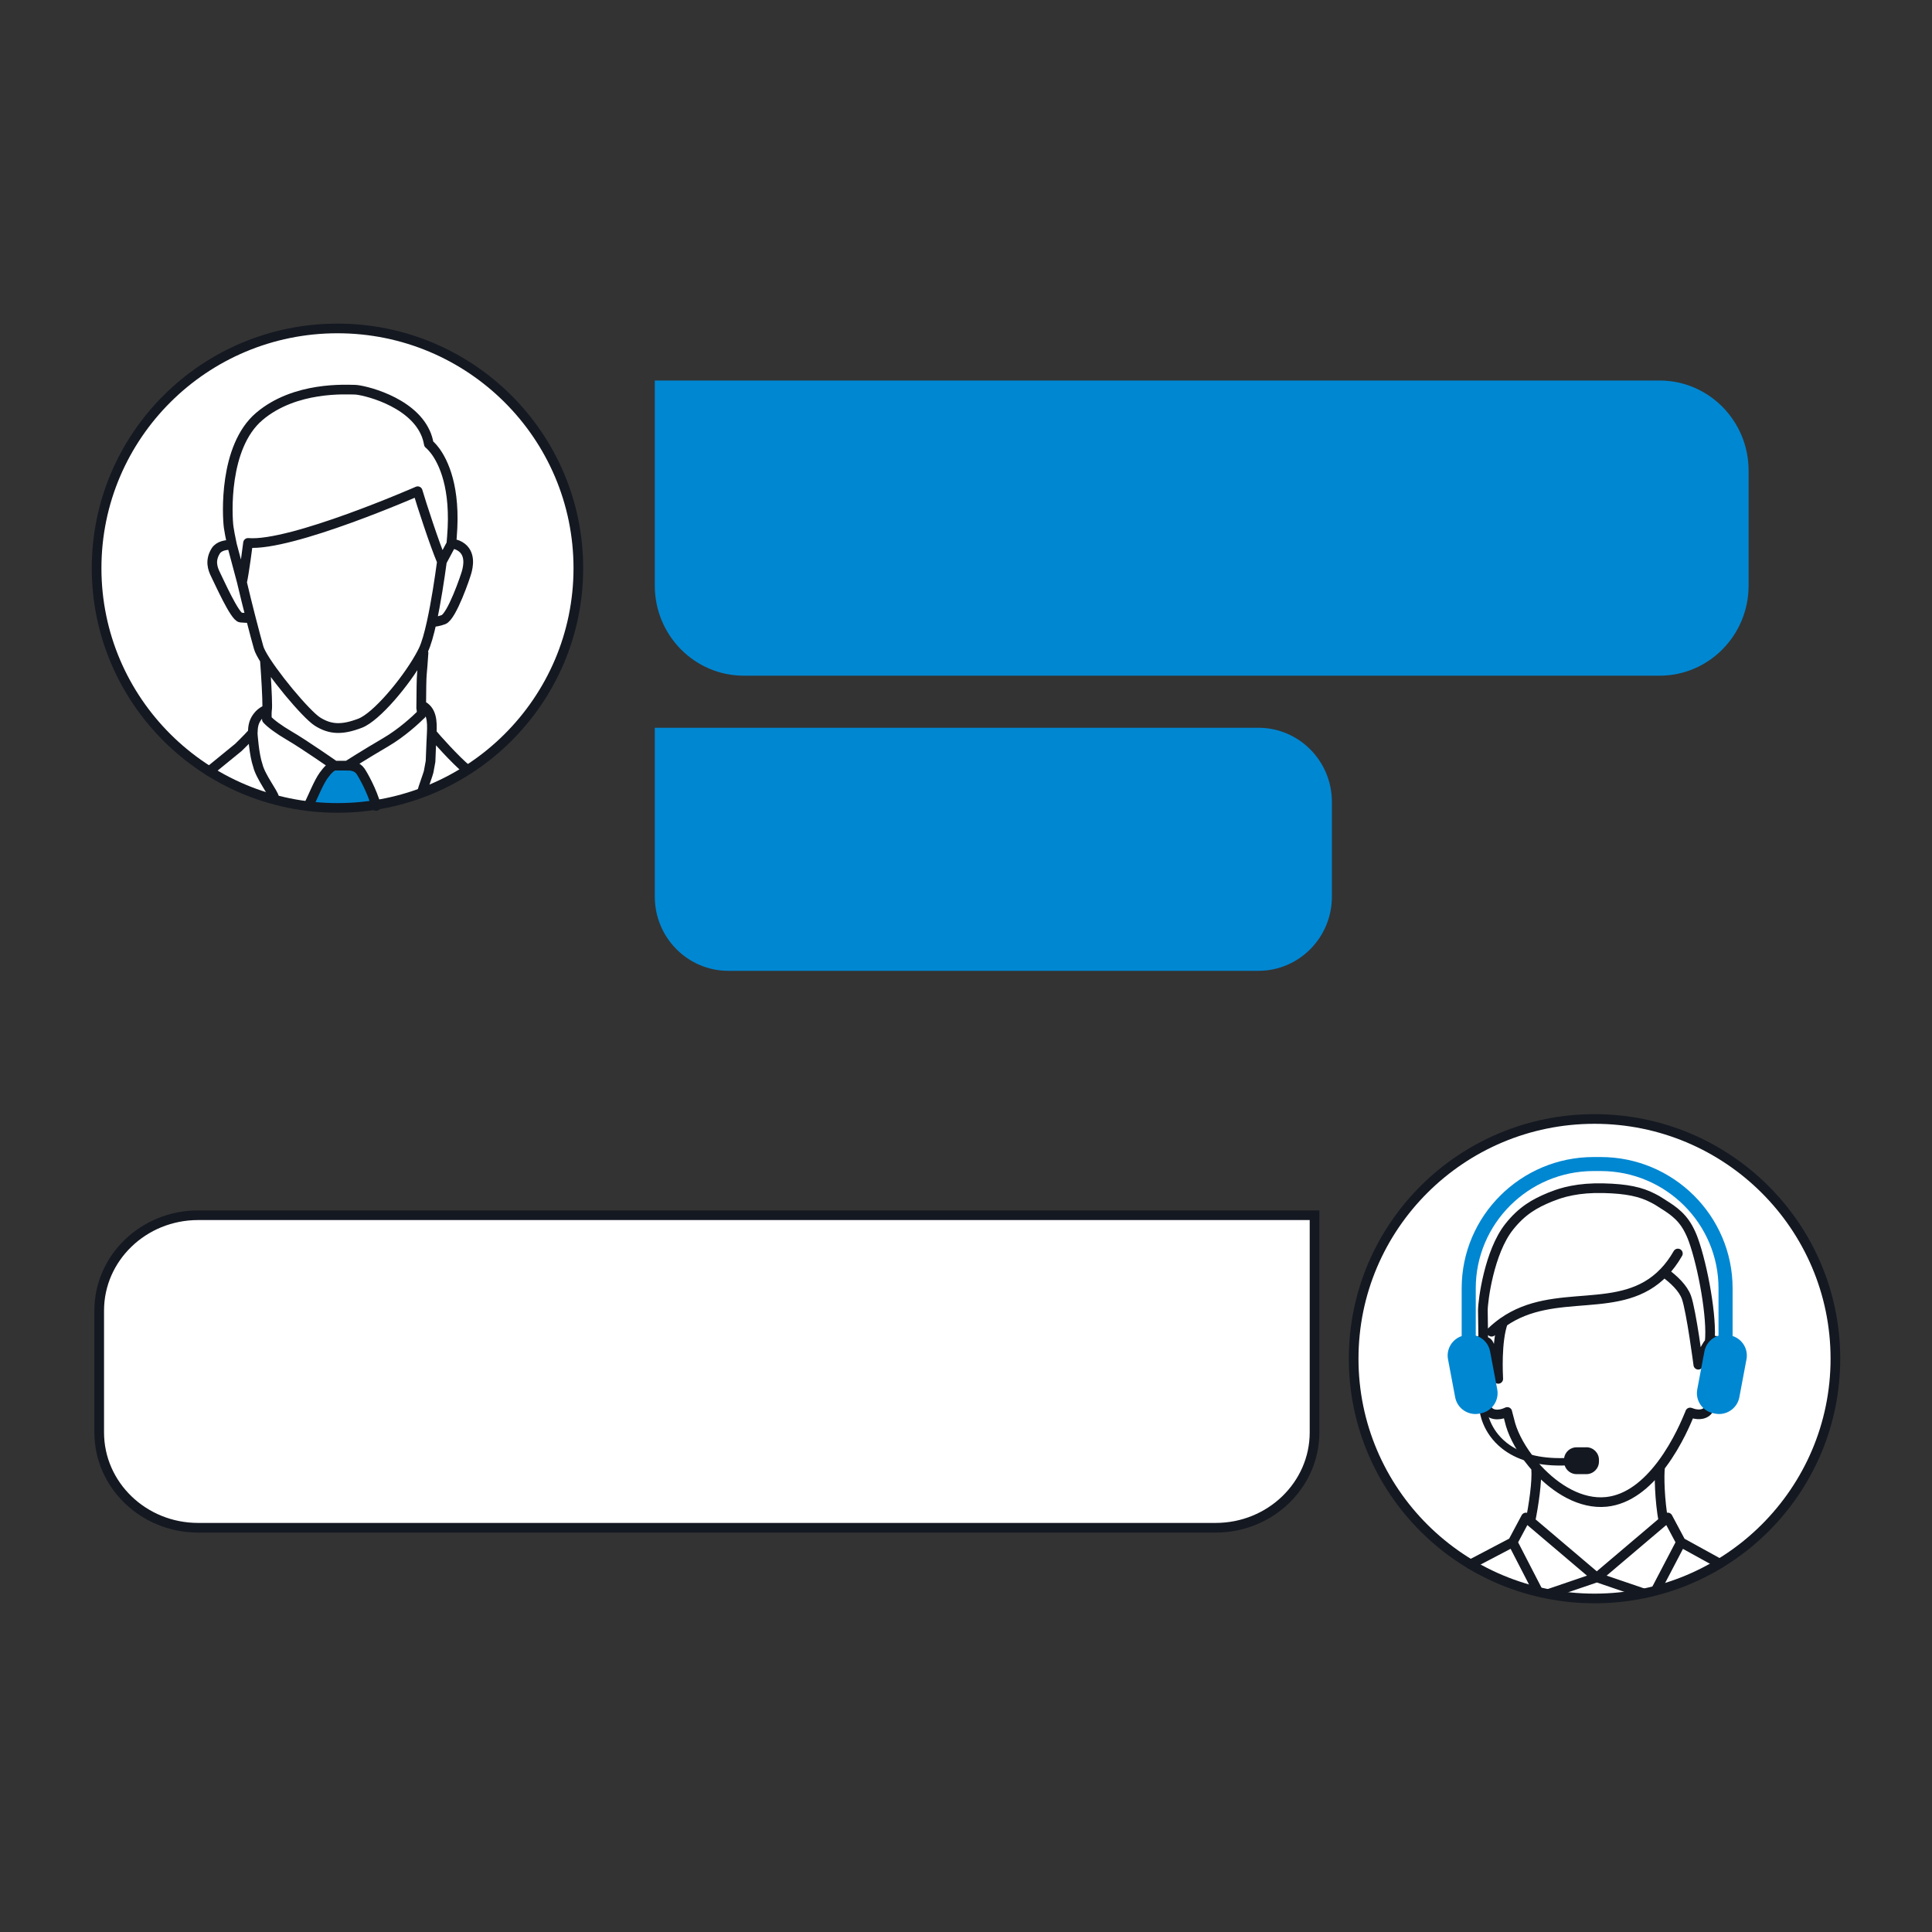
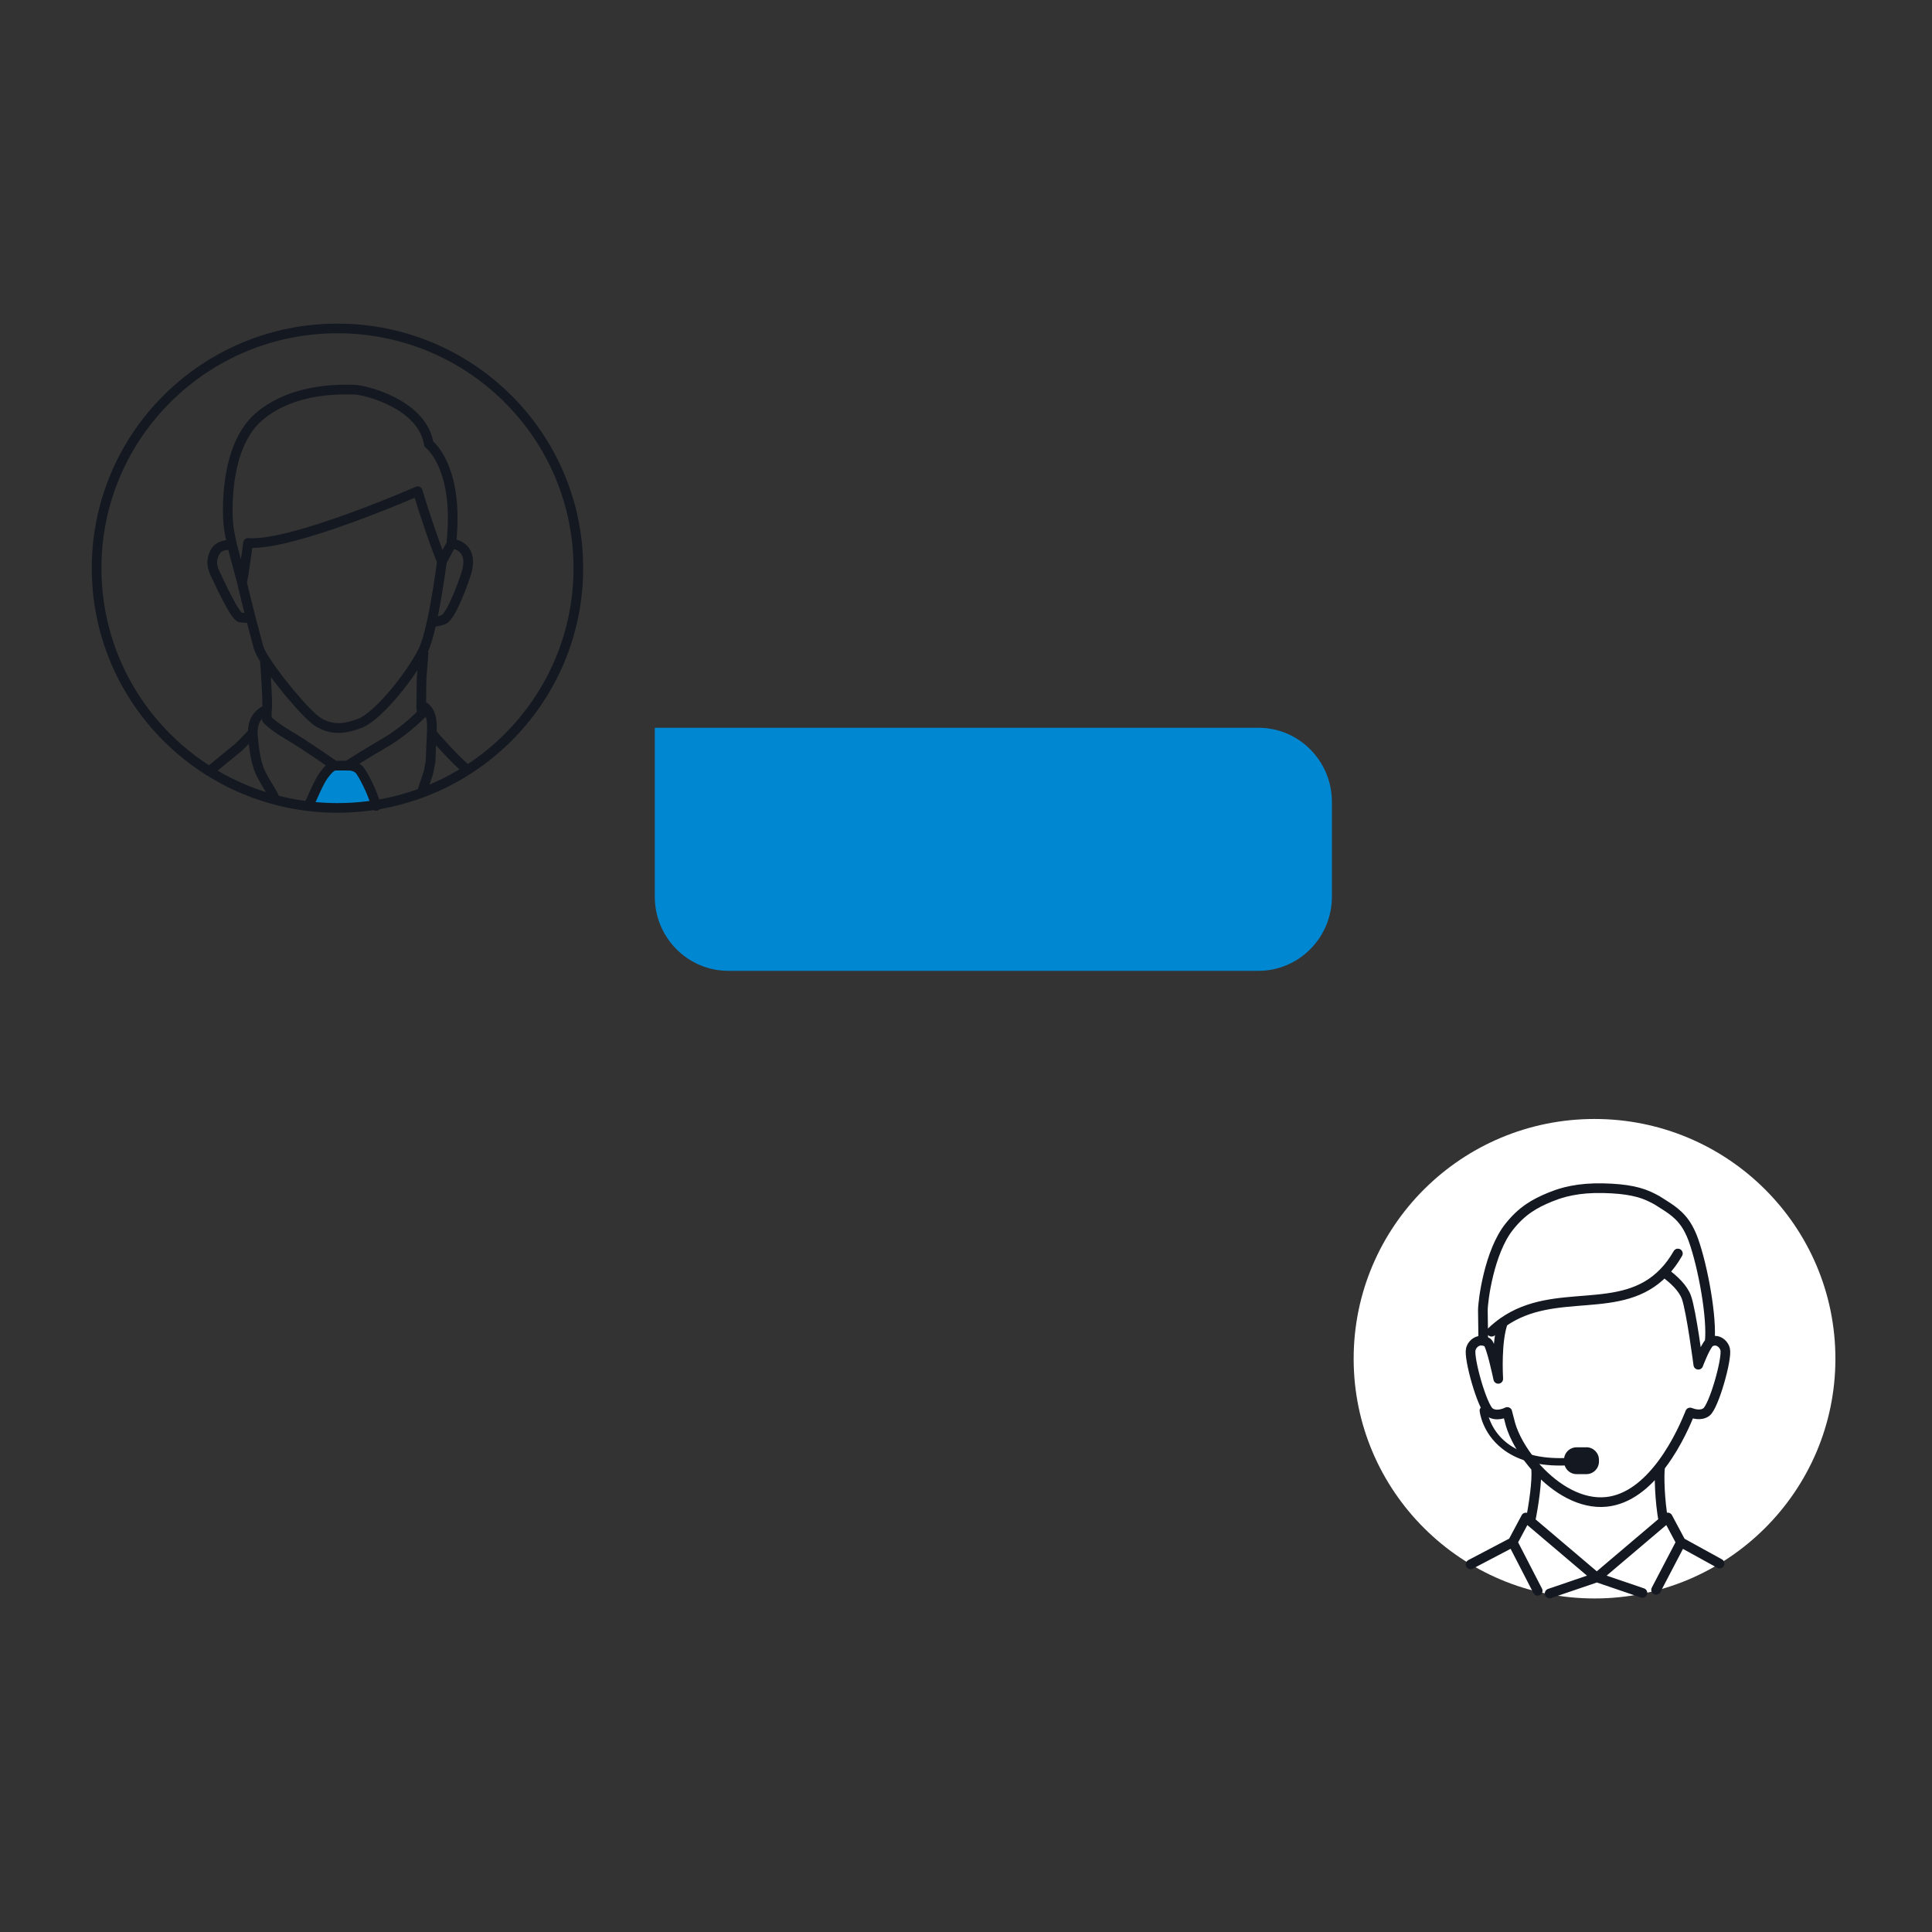
<svg xmlns="http://www.w3.org/2000/svg" width="100" height="100" viewBox="0 0 100 100" fill="none">
  <rect x="0" y="0" width="100" height="100" fill="#333333" stroke="none" />
  <path d="M33.892 37.669H65.134C67.234 37.669 68.939 39.389 68.939 41.507V46.412C68.939 48.53 67.234 50.25 65.134 50.25H37.697C35.597 50.25 33.892 48.53 33.892 46.412V37.669Z" fill="#0087D2" />
-   <path d="M62.923 79.076H10.252C7.428 79.076 5.135 76.864 5.135 74.141V67.834C5.135 65.111 7.428 62.9 10.252 62.9L68.04 62.9V74.141C68.04 76.864 65.747 79.076 62.923 79.076Z" fill="white" stroke="#141821" stroke-width="0.5" stroke-miterlimit="10" />
-   <path d="M33.892 19.696H85.901C88.443 19.696 90.507 21.784 90.507 24.356V30.313C90.507 32.885 88.443 34.973 85.901 34.973H38.497C35.955 34.973 33.892 32.885 33.892 30.313V19.696Z" fill="#0087D2" />
-   <path d="M17.602 41.818C24.488 41.818 30.069 36.262 30.069 29.409C30.069 22.556 24.488 17 17.602 17C10.717 17 5.135 22.556 5.135 29.409C5.135 36.262 10.717 41.818 17.602 41.818Z" fill="white" />
  <path d="M15.962 41.716C15.962 41.716 16.71 39.681 17.325 39.635C17.939 39.589 18.544 39.685 18.544 39.685C18.544 39.685 19.47 40.985 19.47 41.716C19.47 41.716 17.843 41.939 15.962 41.716Z" fill="#0087D2" />
  <path d="M22.347 37.943C22.347 37.943 22.357 37.958 22.364 37.966C22.576 38.223 23.557 39.324 24.158 39.823M13.83 36.654C13.83 36.639 13.832 36.621 13.83 36.602M17.323 39.635C17.161 39.648 16.958 39.85 16.75 40.139C16.482 40.51 16.185 41.271 15.962 41.716M21.799 36.986C21.846 36.94 21.825 36.767 21.799 36.637M19.47 41.716C19.267 40.951 18.791 40.107 18.662 39.923C18.573 39.792 18.452 39.719 18.336 39.679C18.149 39.616 17.978 39.635 17.978 39.635M21.801 36.495C22.355 36.736 22.378 37.335 22.347 37.939C22.347 37.958 22.345 37.974 22.345 37.991C22.337 38.146 22.329 38.311 22.322 38.472C22.308 38.798 22.299 39.125 22.285 39.403V39.408C22.26 39.556 22.225 39.739 22.185 39.953C22.169 40.038 21.875 40.855 21.857 40.947M14.189 41.286C14.168 41.075 13.483 40.201 13.345 39.621C13.15 39.069 13.081 37.976 13.081 37.976H13.079C13.061 37.976 13.04 37.983 13.019 37.993C12.817 38.223 12.342 38.684 12.342 38.684L10.834 39.915M13.823 36.725C13.699 36.756 13.51 36.89 13.431 36.974C13.231 37.189 13.129 37.389 13.096 37.699C13.096 37.732 13.086 37.849 13.079 37.974M13.713 34.216C13.774 35.022 13.836 36.105 13.832 36.527C13.832 36.543 13.832 36.568 13.83 36.596C13.83 36.644 13.828 36.696 13.825 36.706C13.825 36.712 13.823 36.719 13.823 36.723C13.805 36.863 13.805 37.047 13.813 37.229C14.006 37.446 14.424 37.757 14.985 38.085C15.748 38.528 17.324 39.629 17.324 39.629H17.98C17.98 39.629 18.876 39.054 19.953 38.425C20.794 37.935 21.52 37.258 21.801 36.98M21.921 33.796C21.89 34.239 21.857 34.718 21.836 34.901C21.815 35.093 21.807 35.82 21.803 36.491C21.803 36.539 21.801 36.585 21.801 36.631M12.526 30.144C12.672 30.771 12.836 31.417 12.98 31.985C13.16 32.685 13.316 33.261 13.389 33.518C13.41 33.594 13.451 33.688 13.507 33.796C13.765 34.293 14.349 35.087 14.942 35.806C15.538 36.523 16.143 37.166 16.44 37.35C17.097 37.761 17.704 37.788 18.639 37.431C19.485 37.107 20.994 35.296 21.715 34.022C21.786 33.896 21.854 33.771 21.909 33.656C22.064 33.336 22.212 32.808 22.345 32.2M22.345 32.2C22.57 31.179 22.757 29.931 22.875 29.06L23.361 28.152M22.345 32.2C22.516 32.187 22.736 32.152 22.954 32.069C23.391 31.906 24.108 29.802 24.162 29.581C24.216 29.363 24.411 28.626 23.804 28.27C23.64 28.174 23.492 28.145 23.361 28.152M12.007 28.197C11.71 28.189 11.335 28.243 11.165 28.517C10.862 29.008 11.001 29.419 11.165 29.747C11.331 30.075 12.156 31.935 12.458 31.96C12.614 31.976 12.819 31.983 12.982 31.985M23.361 28.152C23.37 28.037 23.382 27.919 23.391 27.79C23.607 25.231 22.946 23.907 22.524 23.338C22.335 23.087 22.195 22.981 22.195 22.981C22.158 22.766 22.098 22.57 22.013 22.384H22.012C21.26 20.731 18.751 20.171 18.367 20.171C17.943 20.171 15.276 19.979 13.42 21.556C11.564 23.133 11.757 26.71 11.836 27.289C11.857 27.46 11.924 27.799 12.007 28.193L12.527 30.142M12.005 28.202L12.526 30.151C12.672 30.779 12.836 31.425 12.98 31.993C12.817 31.991 12.612 31.983 12.456 31.968C12.154 31.943 11.331 30.082 11.163 29.754C10.999 29.426 10.861 29.016 11.163 28.525C11.333 28.25 11.709 28.197 12.005 28.204V28.202ZM22.873 29.066C22.755 29.936 22.569 31.185 22.343 32.206C22.515 32.192 22.734 32.158 22.952 32.075C23.39 31.912 24.106 29.808 24.16 29.587C24.214 29.369 24.409 28.632 23.802 28.275C23.638 28.179 23.49 28.151 23.359 28.158L22.873 29.066ZM12.524 30.151C12.67 30.779 12.834 31.425 12.979 31.993C13.158 32.693 13.314 33.268 13.387 33.525C13.408 33.602 13.449 33.696 13.505 33.803C13.763 34.3 14.347 35.094 14.94 35.814C15.536 36.531 16.141 37.174 16.438 37.358C17.095 37.769 17.702 37.795 18.637 37.438C19.483 37.114 20.992 35.304 21.713 34.03C21.784 33.903 21.852 33.779 21.907 33.663C22.062 33.343 22.21 32.816 22.343 32.208C22.569 31.187 22.755 29.938 22.873 29.067C22.68 28.611 22.414 27.869 22.175 27.155C21.934 26.441 21.717 25.759 21.62 25.425C21.62 25.425 15.081 28.291 12.838 28.101C12.838 28.101 12.647 29.626 12.526 30.153L12.524 30.151Z" stroke="#141821" stroke-width="0.5" stroke-linecap="round" stroke-linejoin="round" />
  <path d="M17.467 41.818C24.353 41.818 29.935 36.262 29.935 29.409C29.935 22.556 24.353 17 17.467 17C10.582 17 5 22.556 5 29.409C5 36.262 10.582 41.818 17.467 41.818Z" stroke="#141821" stroke-width="0.5" stroke-miterlimit="10" />
  <path d="M82.533 82.736C89.418 82.736 95 77.18 95 70.327C95 63.474 89.418 57.918 82.533 57.918C75.647 57.918 70.065 63.474 70.065 70.327C70.065 77.18 75.647 82.736 82.533 82.736Z" fill="white" />
  <path d="M79.509 76.003C79.566 76.678 79.383 77.896 79.212 78.74M85.928 75.928C85.867 76.344 85.903 77.677 86.1 78.74M77.204 68.93C77.398 68.744 77.597 68.583 77.799 68.439C80.497 66.544 83.909 68.171 86.131 65.85M86.131 65.85C86.387 65.585 86.626 65.265 86.847 64.881M86.131 65.85C86.638 66.218 87.117 66.671 87.291 67.154C87.541 67.858 87.904 70.638 87.904 70.638C87.904 70.638 88.245 69.726 88.47 69.504C88.47 69.504 88.484 69.483 88.492 69.467C88.632 68.221 88.141 65.554 87.653 64.19C87.574 63.964 87.476 63.751 87.366 63.552C86.975 62.853 86.427 62.548 85.936 62.234C85.817 62.153 85.691 62.082 85.564 62.019C84.936 61.691 84.219 61.53 82.989 61.501C82.338 61.486 81.812 61.536 81.359 61.624C81.245 61.647 81.131 61.672 81.027 61.697C81.012 61.703 80.991 61.706 80.975 61.712C80.711 61.781 80.468 61.867 80.241 61.959C79.426 62.293 78.774 62.665 78.109 63.506C77.08 64.806 76.753 67.323 76.753 67.825C76.753 68.036 76.762 68.786 76.774 69.4M76.774 69.4C76.845 69.414 76.924 69.439 76.996 69.49C77.177 69.619 77.508 71.178 77.549 71.37C77.541 71.171 77.441 69.433 77.799 68.437M76.774 69.4C76.73 69.394 76.693 69.393 76.66 69.393C76.645 69.393 76.633 69.393 76.62 69.394C76.377 69.416 76.184 69.615 76.128 69.834C76.009 70.306 76.712 72.803 77.102 73.093C77.429 73.336 77.876 73.15 78.015 73.083M78.015 73.083H78.017M78.015 73.083C78.096 73.394 78.159 73.632 78.188 73.743C78.368 74.347 78.763 75.065 79.306 75.725H79.308L79.339 75.765C79.418 75.859 79.499 75.955 79.582 76.043C80.532 77.069 81.827 77.871 83.143 77.737C84.3 77.618 85.234 76.805 85.94 75.893C85.971 75.857 85.998 75.817 86.026 75.78C86.851 74.675 87.329 73.475 87.43 73.237C87.451 73.189 87.47 73.147 87.478 73.116C87.478 73.116 87.478 73.114 87.48 73.11C87.667 73.183 88.039 73.294 88.322 73.087C88.713 72.797 89.415 70.306 89.293 69.836C89.237 69.607 89.019 69.394 88.765 69.394H88.73C88.665 69.404 88.582 69.431 88.488 69.467M80.208 82.479L82.64 81.65L78.981 78.546L78.296 79.829L79.591 82.341M85.718 82.293L87.006 79.828M87.006 79.828L86.321 78.544L82.662 81.648L85.013 82.45M87.006 79.828L89.004 80.929M78.294 79.828L76.117 80.971" stroke="#141821" stroke-width="0.5" stroke-linecap="round" stroke-linejoin="round" />
  <path d="M82.105 74.911H81.604C81.274 74.911 81.004 75.155 80.958 75.469C79.698 75.502 78.703 75.241 77.992 74.683C77.079 73.968 76.971 73.001 76.969 72.984C76.959 72.878 76.865 72.801 76.759 72.811C76.653 72.82 76.576 72.915 76.585 73.02C76.589 73.066 76.703 74.156 77.747 74.978C78.489 75.564 79.497 75.857 80.754 75.857C80.831 75.857 80.908 75.855 80.987 75.853C81.074 76.114 81.317 76.302 81.606 76.302H82.107C82.469 76.302 82.762 76.01 82.762 75.65V75.562C82.762 75.201 82.469 74.909 82.107 74.909L82.105 74.911Z" fill="#141821" />
-   <path d="M89.679 69.149V66.682C89.679 62.936 86.616 59.888 82.852 59.888H82.482C78.719 59.888 75.656 62.936 75.656 66.682V69.155C75.161 69.322 74.85 69.83 74.949 70.356L75.319 72.322C75.415 72.832 75.864 73.189 76.367 73.189C76.433 73.189 76.498 73.183 76.564 73.17L76.645 73.154C77.223 73.047 77.605 72.49 77.497 71.915L77.127 69.949C77.051 69.546 76.755 69.239 76.385 69.128V66.682C76.385 63.335 79.119 60.613 82.482 60.613H82.852C86.216 60.613 88.95 63.335 88.95 66.682V69.132C88.588 69.247 88.295 69.55 88.22 69.949L87.85 71.915C87.742 72.49 88.123 73.047 88.702 73.154L88.782 73.17C88.848 73.181 88.914 73.189 88.979 73.189C89.482 73.189 89.931 72.832 90.028 72.322L90.398 70.356C90.498 69.826 90.18 69.312 89.677 69.151L89.679 69.149Z" fill="#0087D2" />
-   <path d="M82.533 82.736C89.418 82.736 95 77.18 95 70.327C95 63.474 89.418 57.918 82.533 57.918C75.647 57.918 70.065 63.474 70.065 70.327C70.065 77.18 75.647 82.736 82.533 82.736Z" stroke="#141821" stroke-width="0.5" stroke-miterlimit="10" />
</svg>